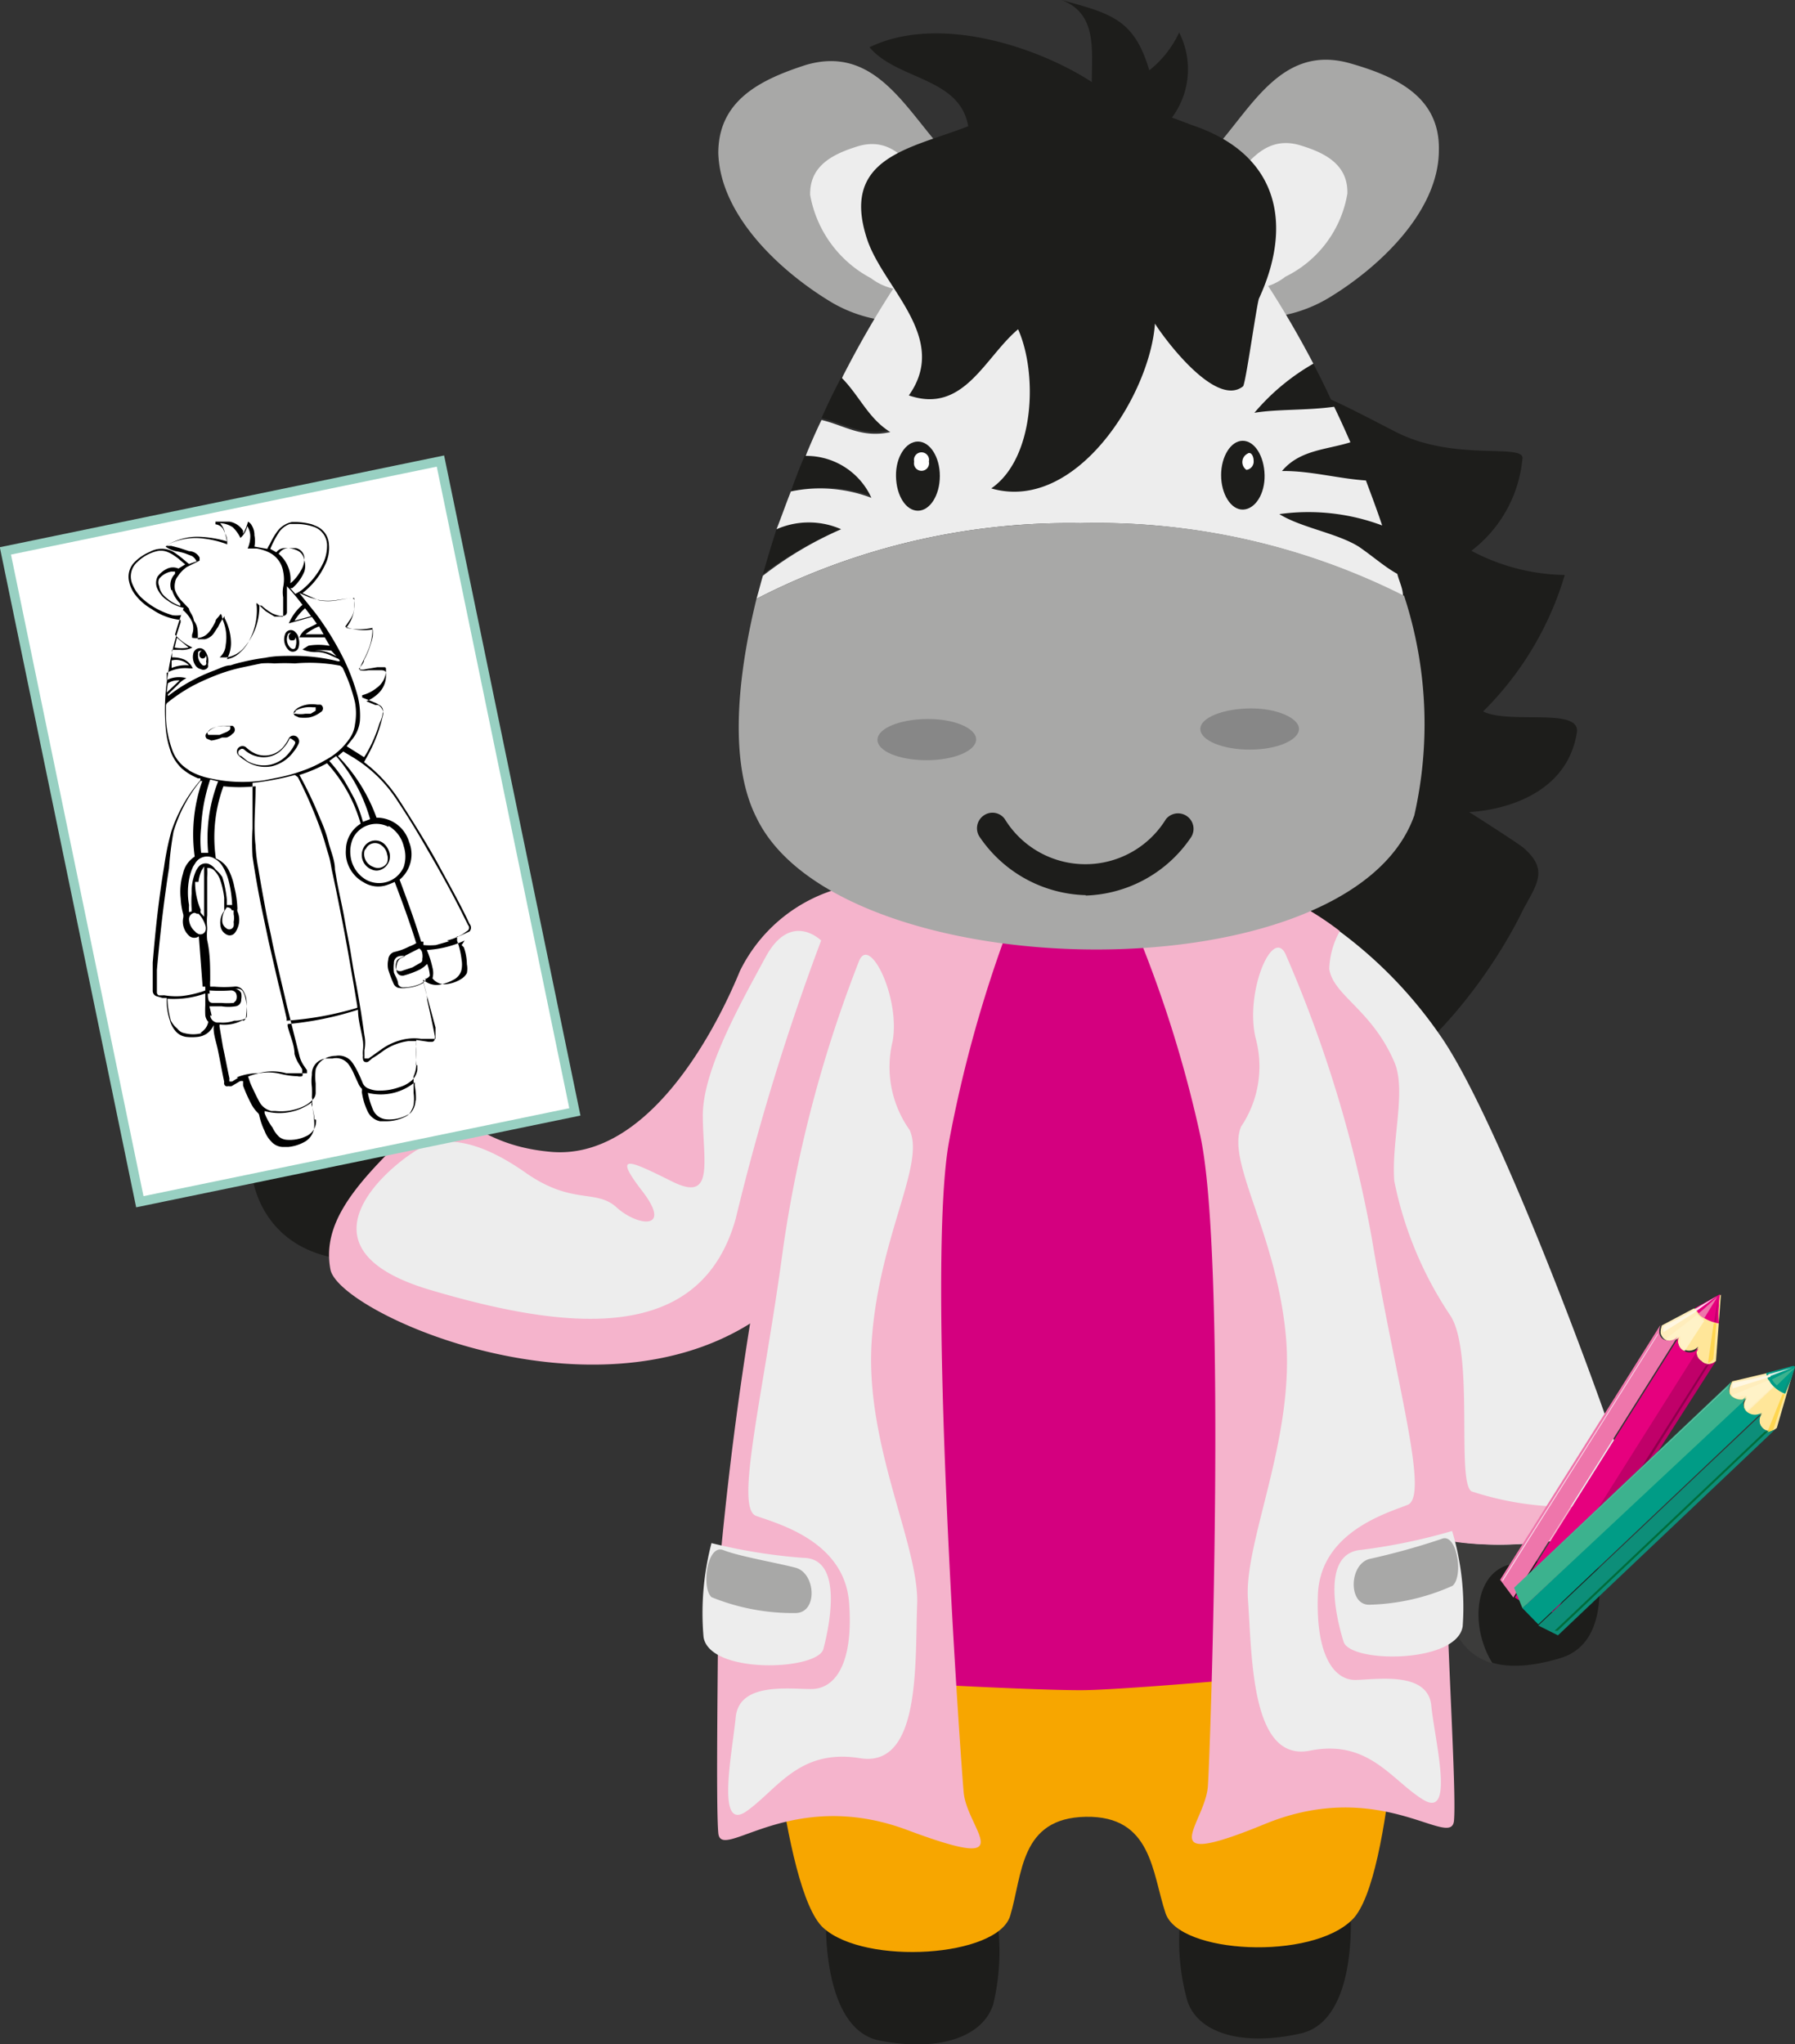
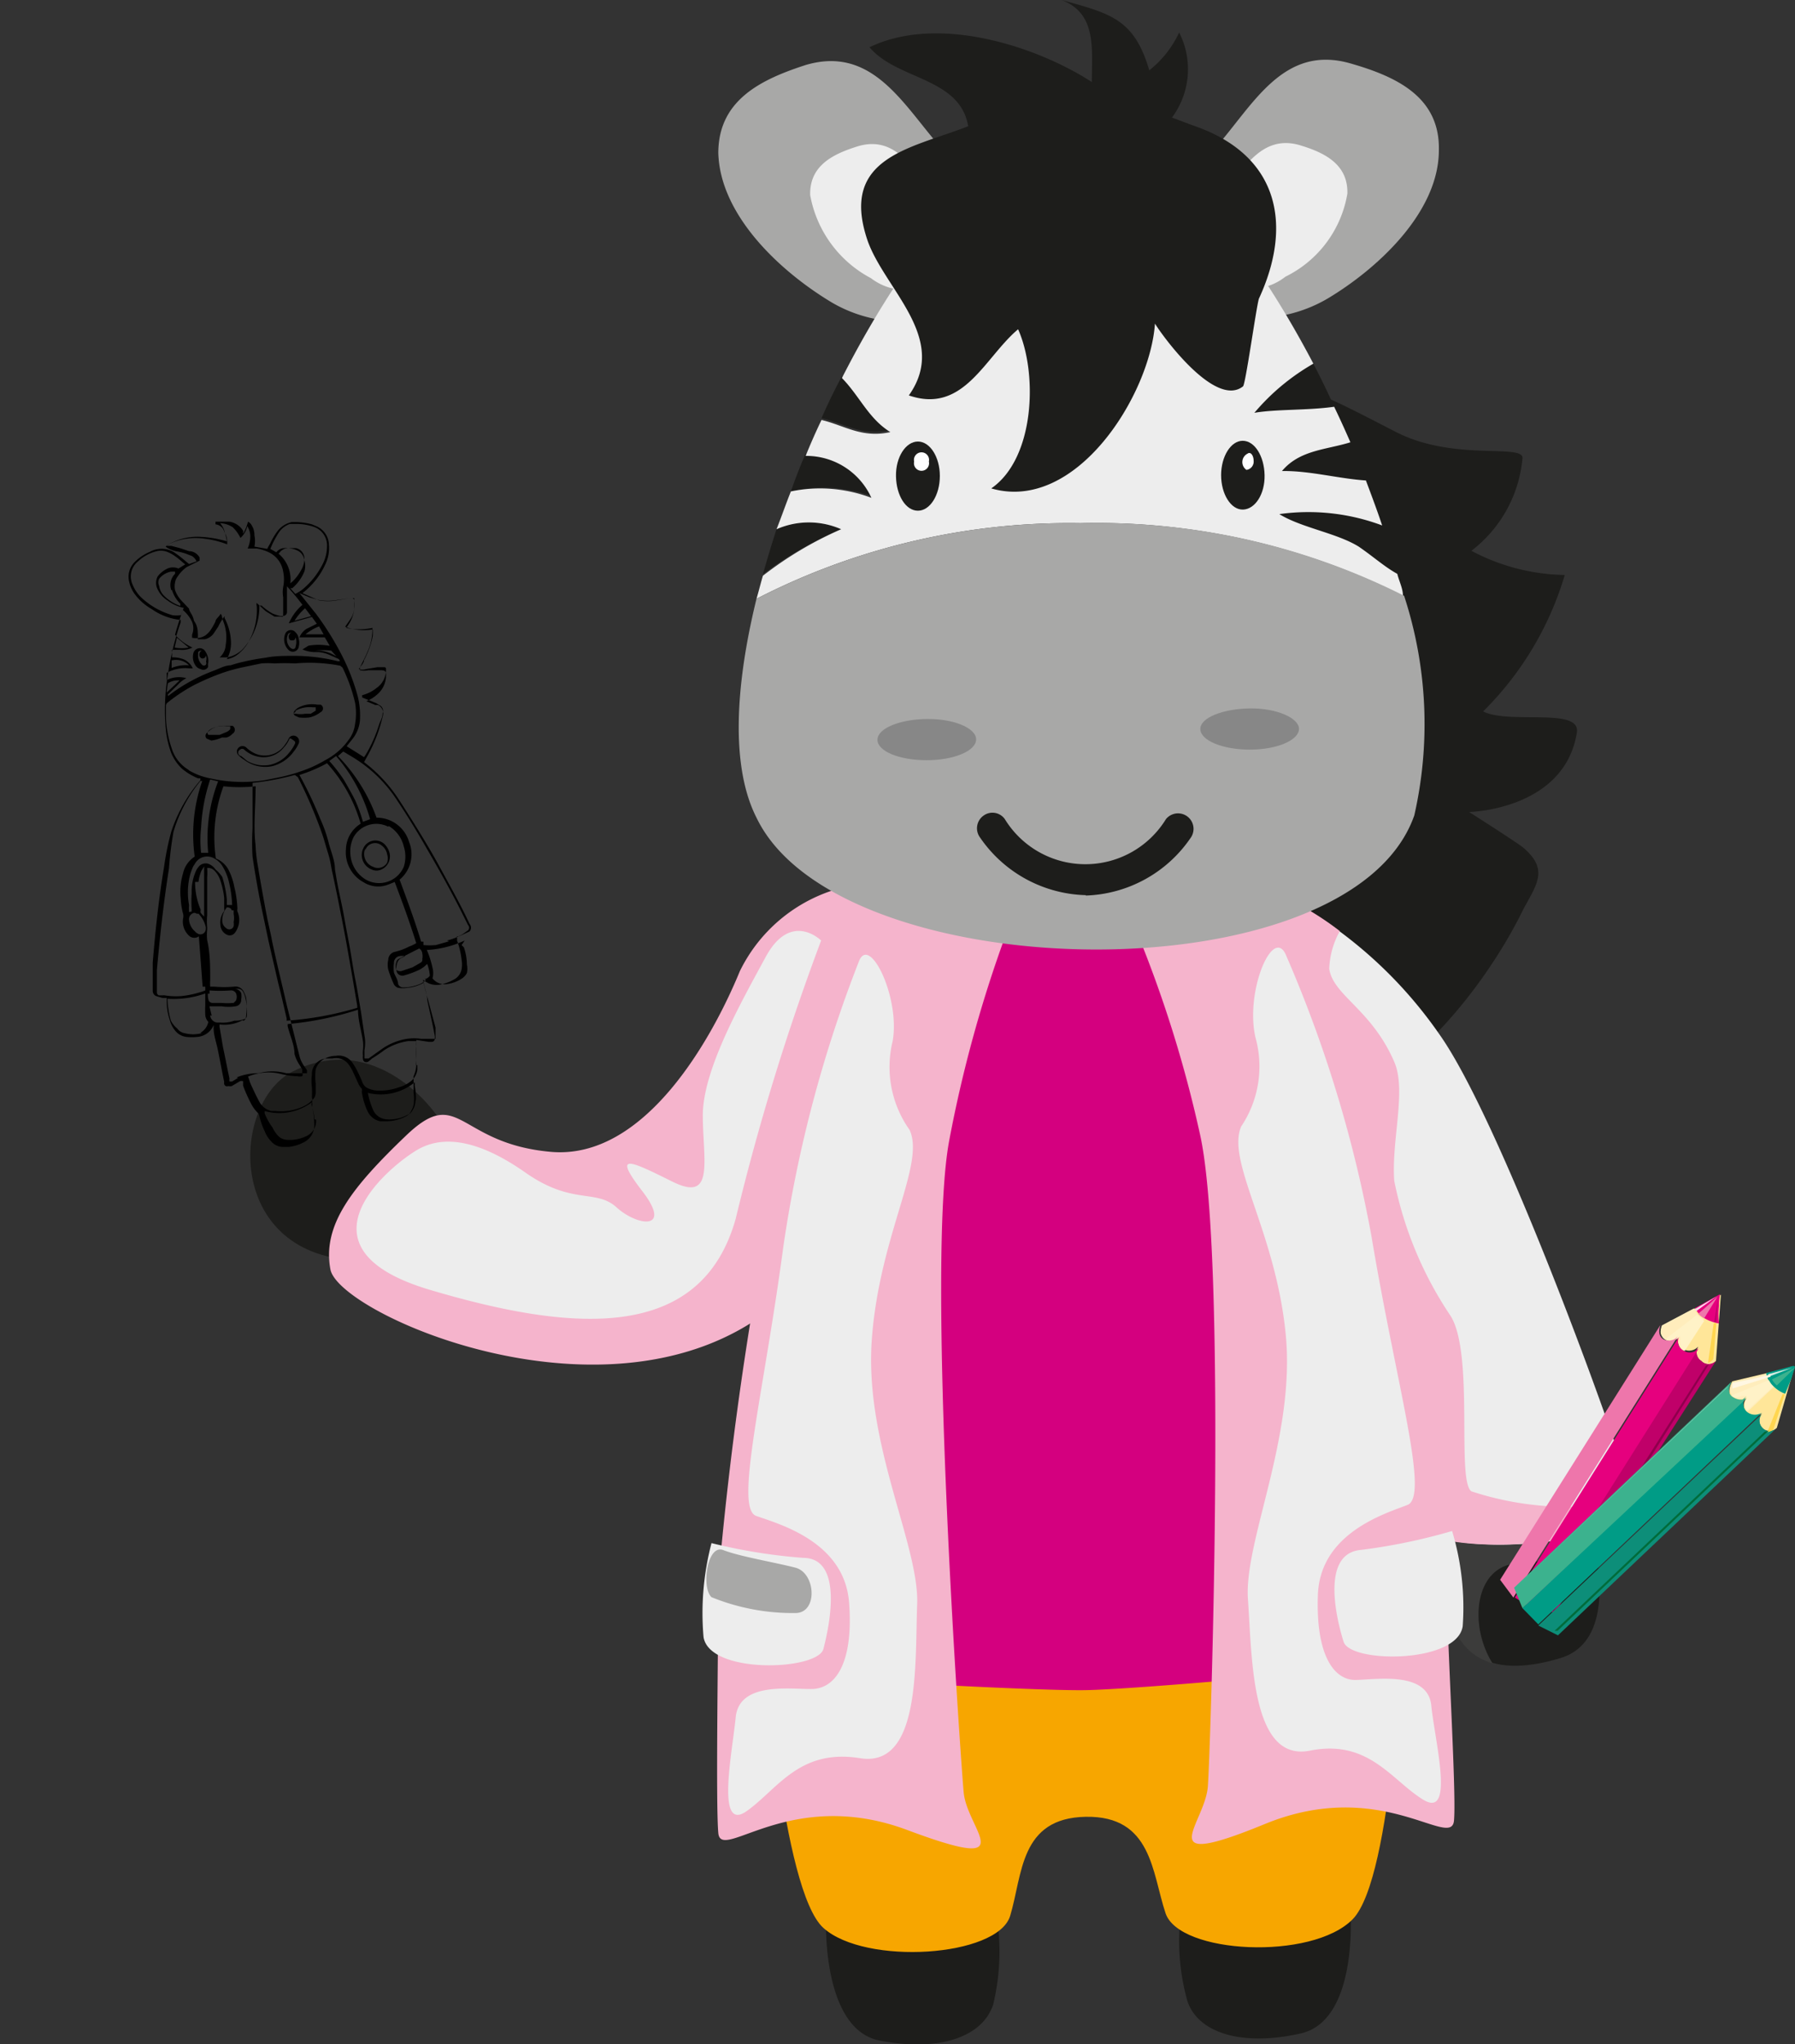
<svg xmlns="http://www.w3.org/2000/svg" viewBox="0 0 47.48 54.07">
  <rect x="0" y="0" width="47.48" height="54.07" fill="#333333" stroke="none" />
  <defs>
    <style>.cls-1{fill:#1d1d1b;}.cls-2{fill:#f5b4cc;}.cls-3{fill:#ededed;}.cls-4{fill:#f7a600;}.cls-5{fill:#3c3c3b;}.cls-6{fill:#d4007f;}.cls-7{fill:#a8a8a7;}.cls-25,.cls-8{fill:#fff;}.cls-9{fill:#878787;}.cls-10{fill:#ffe699;}.cls-11{fill:#ffedbc;}.cls-12{fill:#c00069;}.cls-13{fill:#e6007e;}.cls-14{fill:#ee76ab;}.cls-15{fill:#fadaea;}.cls-16{fill:#ffd650;}.cls-17{fill:#fff2c7;}.cls-18{fill:#fff7e2;}.cls-19{fill:#8f004d;}.cls-20{fill:#0d8e79;}.cls-21{fill:#009c86;}.cls-22{fill:#3cb28e;}.cls-23{fill:#d3e9df;}.cls-24{fill:#006c3b;}.cls-25{stroke:#98d0c2;stroke-miterlimit:10;stroke-width:0.25px;}</style>
  </defs>
  <title>Asset 3</title>
  <g id="Layer_2" data-name="Layer 2">
    <g id="Layer_1-2" data-name="Layer 1">
      <path class="cls-1" d="M32.16,10c2.33.1,2.62.33,4.75,1.42,1.56.81,3.44.29,3.36.72a3.47,3.47,0,0,1-1.35,2.43,5.43,5.43,0,0,0,2.47.64,8.46,8.46,0,0,1-2.16,3.61c.7.35,2.59-.12,2.48.56-.33,2.05-2.85,2.1-2.85,2.1s1.35.86,1.44.95c.66.57.36.95,0,1.61-1.07,2.22-3.86,5.85-6.88,5.32Z" />
      <path class="cls-1" d="M11.54,29.49S10,27.23,7.75,28.34c-1.71.86-1.8,5.11,2,5S11.54,29.49,11.54,29.49Z" />
      <path class="cls-2" d="M22.36,23.46a4.17,4.17,0,0,0-2.79,2.23c-.74,1.8-2.52,5-5,4.78s-2.41-1.79-3.83-.43-2.22,2.36-2,3.54,7.37,4.36,11.62,1.07,5.11-9.9,5.11-9.9Z" />
      <path class="cls-3" d="M21.72,24.88s-.8-.8-1.47.44-1.67,3-1.66,4.21.31,2.28-.8,1.73-1.61-.8-.8.25-.13.93-.68.43-1.17-.05-2.41-.92-2.17-1-2.85-.61S7.6,33,11.37,34.12s7.17,1.4,8.09-1.88A62.6,62.6,0,0,1,21.72,24.88Z" />
      <path class="cls-1" d="M21.85,50.74s-.13,2.94,1.42,3.24,2.71-.08,3-.95a6,6,0,0,0,.09-2.37Z" />
      <path class="cls-1" d="M35.72,50.51s.23,2.93-1.31,3.28-2.71,0-3-.85a5.87,5.87,0,0,1-.17-2.36Z" />
      <path class="cls-4" d="M28.67,43.83c-2.82.05-8.45-.38-8.45-.38S20.67,50,21.78,51s4.61.77,4.94-.32.25-2.59,2-2.62,1.75,1.47,2.11,2.55,3.87,1.26,4.95.16,1.31-7.65,1.31-7.65S31.49,43.78,28.67,43.83Z" />
      <path class="cls-1" d="M41.83,39.55s1.39,3.72-.55,4.31-3-.09-3.09-2.08l-.06-2Z" />
      <path class="cls-5" d="M38.19,41.78l-.06-2,3.7-.23A9.19,9.19,0,0,1,42.22,41a11.88,11.88,0,0,1-2.13.36C39,41.47,38.85,43,39.48,44,38.67,43.77,38.23,43,38.19,41.78Z" />
      <path class="cls-3" d="M34.29,23.89a11.61,11.61,0,0,1,3.79,3.48c1.74,2.46,5.1,11.86,5.17,12.52s-3.88,1.48-5.91.56-5.4-14.7-5.4-14.7S32.87,23.12,34.29,23.89Z" />
      <path class="cls-2" d="M34.29,23.89a8,8,0,0,1,1.15.74,2.21,2.21,0,0,0-.28,1c.11.71,1.12,1.07,1.72,2.46.33.76-.08,2.07,0,3.15a9.86,9.86,0,0,0,1.49,3.57c.63,1,.15,4.37.55,4.64a8.14,8.14,0,0,0,4.25.23c0,.1,0,.17,0,.21.07.66-3.88,1.48-5.91.56s-5.4-14.7-5.4-14.7S32.87,23.12,34.29,23.89Z" />
      <path class="cls-6" d="M36.5,34.07a36.06,36.06,0,0,0-2.76-10,24.47,24.47,0,0,1-5.39.54,24.6,24.6,0,0,1-5.41-.36,36.4,36.4,0,0,0-2.43,10.09C20,40,18.7,44,20.54,44.27c.78.13,6.78.46,8.15.44S36,44.16,36.81,44C38.63,43.64,37.21,39.74,36.5,34.07Z" />
      <path class="cls-2" d="M23.19,23.57a22.15,22.15,0,0,0-2.39,6.36A94.57,94.57,0,0,0,19,41.82c0,1.77-.07,5.89,0,6.67s1.9-1.24,5-.08,1.58,0,1.49-1-1-14-.38-17.25a34.22,34.22,0,0,1,1.49-5.42Z" />
      <path class="cls-3" d="M22.72,25.43a34.25,34.25,0,0,0-2,7.55c-.52,3.91-1.3,6.91-.72,7.12s2.34.67,2.46,2.3-.38,2.28-1,2.28-1.91-.18-2,.75-.53,3.06.29,2.48,1.39-1.66,3-1.4S24.2,44,24.26,42.44s-1.4-4.24-1.2-7,1.42-4.64,1-5.55a2.87,2.87,0,0,1-.45-2.34C23.82,26.4,23,24.71,22.72,25.43Z" />
      <path class="cls-3" d="M18.82,40.82a14.62,14.62,0,0,0,2.42.39c1.09,0,.69,1.84.54,2.41s-3,.68-3.17-.31A7.31,7.31,0,0,1,18.82,40.82Z" />
      <path class="cls-7" d="M19.12,41c.42.17,1.38.33,1.92.47s.6,1.2,0,1.2a5.7,5.7,0,0,1-2.22-.42C18.55,42,18.7,40.86,19.12,41Z" />
      <path class="cls-2" d="M33.47,23.4a22.32,22.32,0,0,1,2.6,6.28,93.07,93.07,0,0,1,2.19,11.81c0,1.78.27,5.89.2,6.67s-1.93-1.17-5,.09-1.58,0-1.51-1,.51-14.07-.21-17.25a32.34,32.34,0,0,0-1.68-5.37Z" />
      <path class="cls-3" d="M34,25.23a33.88,33.88,0,0,1,2.28,7.49c.65,3.9,1.54,6.86.95,7.09s-2.31.74-2.37,2.38.45,2.26,1,2.25,1.91-.24,2,.68.63,3-.21,2.49-1.44-1.61-3-1.3-1.53-2.46-1.64-4,1.26-4.28,1-7-1.58-4.58-1.18-5.51a2.85,2.85,0,0,0,.38-2.35C32.93,26.25,33.65,24.53,34,25.23Z" />
      <path class="cls-3" d="M38.41,40.5A15.45,15.45,0,0,1,36,41c-1.08.09-.64,1.86-.46,2.43s3,.58,3.15-.41A7,7,0,0,0,38.41,40.5Z" />
-       <path class="cls-7" d="M38.13,40.71a18.53,18.53,0,0,1-1.91.53c-.54.15-.56,1.22,0,1.21a5.71,5.71,0,0,0,2.2-.5C38.72,41.7,38.54,40.53,38.13,40.71Z" />
      <path class="cls-7" d="M31.27,4.91c.28-.35.62-.67.88-1,1-1.13,1.79-2.75,3.58-2.23,1.18.34,2.36.87,2.33,2.29,0,1.65-1.63,3.14-2.93,3.92-1.53.91-3.79.72-4.34-1.37A1.8,1.8,0,0,1,31.27,4.91Z" />
      <path class="cls-3" d="M31.9,5.64c.15-.2.33-.38.48-.55.52-.63,1-1.54,2-1.25.63.19,1.28.49,1.26,1.28A3,3,0,0,1,34,7.32a1.5,1.5,0,0,1-2.37-.76A1,1,0,0,1,31.9,5.64Z" />
      <path class="cls-7" d="M25.8,4.93c-.29-.35-.63-.67-.89-1-1-1.12-1.81-2.74-3.6-2.21C20.14,2.1,19,2.64,19,4.05,19.05,5.71,20.65,7.19,22,8c1.53.9,3.8.69,4.33-1.39A1.79,1.79,0,0,0,25.8,4.93Z" />
      <path class="cls-3" d="M25.17,5.66c-.15-.2-.34-.38-.48-.55-.53-.63-1-1.54-2-1.24-.64.2-1.28.5-1.26,1.29a3.11,3.11,0,0,0,1.61,2.2,1.51,1.51,0,0,0,2.37-.78A1,1,0,0,0,25.17,5.66Z" />
      <path class="cls-1" d="M23.55,11.38c-.58-.36-.81-1-1.28-1.43q-.29.54-.54,1.11C22.33,11.2,22.8,11.55,23.55,11.38Z" />
      <path class="cls-1" d="M23.05,13.12A1.89,1.89,0,0,0,21.31,12c-.14.32-.27.65-.39,1A3.82,3.82,0,0,1,23.05,13.12Z" />
      <path class="cls-1" d="M20.54,14c-.13.4-.25.8-.36,1.19A9.63,9.63,0,0,1,22.25,14,2.12,2.12,0,0,0,20.54,14Z" />
      <path class="cls-1" d="M33.18,10.92c.59-.1,1.4-.06,2.11-.16-.17-.39-.36-.77-.55-1.14A5.84,5.84,0,0,0,33.18,10.92Z" />
      <path class="cls-1" d="M33.91,12.46c.74,0,1.48.2,2.22.25-.13-.34-.27-.68-.41-1C35.08,11.9,34.38,11.9,33.91,12.46Z" />
      <path class="cls-1" d="M33.84,13.6c.58.36,1.52.5,2.1.86.38.26.69.5,1,.72-.12-.42-.25-.85-.4-1.28A5.56,5.56,0,0,0,33.84,13.6Z" />
      <path class="cls-3" d="M35.94,14.46c-.58-.36-1.52-.5-2.1-.86a5.56,5.56,0,0,1,2.72.3c-.13-.39-.28-.79-.43-1.19-.74-.05-1.48-.26-2.22-.25.47-.56,1.17-.56,1.81-.76-.14-.32-.28-.63-.43-.94-.71.1-1.52.06-2.11.16a5.84,5.84,0,0,1,1.56-1.3C32.93,6.17,30.6,3.41,28.62,3.4S24.13,6.34,22.27,10c.47.48.7,1.07,1.28,1.43-.75.17-1.22-.18-1.82-.32-.15.31-.29.63-.42.95a1.89,1.89,0,0,1,1.74,1.11A3.82,3.82,0,0,0,20.92,13c-.14.35-.26.7-.38,1a2.12,2.12,0,0,1,1.71,0,9.63,9.63,0,0,0-2.07,1.23c-.06.2-.11.41-.17.61a18.08,18.08,0,0,1,8.57-2,18,18,0,0,1,8.53,1.92c0-.19-.1-.38-.15-.58C36.63,15,36.32,14.72,35.94,14.46Z" />
      <path class="cls-7" d="M28.58,13.84a18.08,18.08,0,0,0-8.57,2c-.57,2.33-.68,4.45,0,5.79,2.18,4.54,15.7,4.78,17.4-.06a10.91,10.91,0,0,0-.27-5.81A18,18,0,0,0,28.58,13.84Z" />
      <path class="cls-1" d="M24.86,12.59c0,.51-.26.92-.58.92s-.57-.4-.58-.91.26-.92.58-.92S24.86,12.09,24.86,12.59Z" />
      <path class="cls-8" d="M24.57,12.21a.2.2,0,1,1-.39,0,.2.2,0,1,1,.39,0Z" />
      <path class="cls-1" d="M32.87,11.66c-.31,0-.57.41-.57.91s.26.92.58.91.58-.41.57-.91S33.19,11.66,32.87,11.66Z" />
      <path class="cls-8" d="M33.16,12.19a.22.22,0,0,1-.19.24A.25.25,0,0,1,33,12C33.08,11.94,33.16,12.05,33.16,12.19Z" />
      <path class="cls-1" d="M31.56,3.32,31,3.11A2.14,2.14,0,0,0,31.19.86a2.75,2.75,0,0,1-.79,1C30,.5,29.38.36,28.08,0c.94.36.8,1.3.8,2.17C27.43,1.23,24.82.37,23,1.25c.73.87,2.39.79,2.61,2.09-1.51.59-3.4.81-2.67,3,.44,1.3,2.18,2.6,1.1,4.12,1.45.5,2-1,2.89-1.75.52,1.16.45,3.41-.71,4.21,2.25.65,4.2-2.48,4.33-4.36.22.36,1.6,2.24,2.33,1.66.07-.07.35-2.1.42-2.32C34.18,6,33.88,4.11,31.56,3.32Z" />
      <path class="cls-9" d="M25.82,19.56c0,.3-.58.55-1.31.55s-1.3-.24-1.3-.54.58-.54,1.3-.55S25.82,19.26,25.82,19.56Z" />
      <path class="cls-9" d="M34.36,19.28c0,.3-.58.55-1.3.55s-1.3-.24-1.31-.54.59-.54,1.31-.55S34.36,19,34.36,19.28Z" />
      <path class="cls-1" d="M28.72,23.68a3.5,3.5,0,0,1-2.8-1.53.41.41,0,0,1,.09-.57.4.4,0,0,1,.57.09,2.5,2.5,0,0,0,4.26,0,.41.41,0,0,1,.67.47,3.49,3.49,0,0,1-2.79,1.55Z" />
      <path class="cls-10" d="M44,35.05l1.52-.8L45.39,36A.26.26,0,0,1,45,36c-.22-.13-.08-.38-.08-.38a.32.32,0,0,1-.41.06.27.27,0,0,1-.1-.37s-.19.21-.39.08S44,35.05,44,35.05Z" />
      <path class="cls-11" d="M45.07,34.89h0a.55.55,0,0,1-.26-.28h0l-.85.45s-.11.26.09.38.38-.08.38-.08a.28.28,0,0,0,.1.38h0Z" />
      <path class="cls-12" d="M45.39,36A.27.27,0,0,1,45,36a.28.28,0,0,1-.08-.38h0l-4.36,6.92.57.12L45.39,36Z" />
      <path class="cls-13" d="M44.52,35.72a.27.27,0,0,1-.1-.37h0l-4.35,6.91.51.32,4.36-6.92A.31.31,0,0,1,44.52,35.72Z" />
      <path class="cls-13" d="M45.47,34.53c0-.22.05-.33,0-.28l-.63.35a.59.59,0,0,0,.26.28,1.1,1.1,0,0,0,.37.13C45.44,34.76,45.47,34.55,45.47,34.53Z" />
      <path class="cls-14" d="M45.08,34.87l.35-.57s-.36.33-.51.45a.52.52,0,0,0,.16.12Z" />
      <polygon class="cls-15" points="44.83 34.63 44.86 34.69 45.41 34.29 44.83 34.63" />
      <polygon class="cls-12" points="45.34 34.97 45.45 34.32 45.4 34.99 45.34 34.97" />
      <path class="cls-16" d="M45.4,35l-.07,0-.15,1.05h0a.24.24,0,0,0,.14-.1Z" />
      <path class="cls-17" d="M44.89,34.78l-.82.63c.11.08.29,0,.29,0l.09-.07h0l0,.1a.29.29,0,0,0,.11.3h0l.52-.8A1.06,1.06,0,0,1,44.89,34.78Z" />
-       <path class="cls-18" d="M44,35.08a.34.34,0,0,0,0,.16l.86-.54,0-.06-.49.26Z" />
      <path class="cls-14" d="M44,35.43c-.18-.11-.09-.34-.08-.38l-4.24,6.74.35.47,4.35-6.91A.31.31,0,0,1,44,35.43Z" />
-       <path class="cls-15" d="M43.89,35.21l-4.15,6.58,0,.05,4.11-6.53A.16.16,0,0,1,43.89,35.21Z" />
      <path class="cls-19" d="M45.12,36.13,41,42.62l.1,0,4.11-6.54Z" />
      <path class="cls-10" d="M45.82,36.54l1.65-.39L47,37.77a.27.27,0,0,1-.39,0,.29.29,0,0,1,0-.39.31.31,0,0,1-.41,0,.29.29,0,0,1,0-.39s-.23.16-.39,0S45.82,36.54,45.82,36.54Z" />
      <path class="cls-11" d="M46.94,36.67h0a.56.56,0,0,1-.17-.34h0l-.93.22s-.18.23,0,.39.39,0,.39,0a.3.3,0,0,0,0,.4h0Z" />
      <path class="cls-20" d="M47,37.77a.25.25,0,0,1-.38,0,.27.27,0,0,1,0-.38h0L40.69,43l.52.26L47,37.77Z" />
      <path class="cls-21" d="M46.19,37.33a.29.29,0,0,1,0-.39h0l-5.92,5.6.42.43,5.91-5.6A.33.33,0,0,1,46.19,37.33Z" />
      <path class="cls-21" d="M47.4,36.42c.06-.22.13-.31,0-.28l-.68.18a.52.52,0,0,0,.17.33.86.86,0,0,0,.33.22C47.32,36.63,47.4,36.44,47.4,36.42Z" />
      <path class="cls-22" d="M47,36.65l.48-.47-.61.31a.61.61,0,0,0,.13.16Z" />
      <polygon class="cls-23" points="46.77 36.35 46.78 36.42 47.41 36.18 46.77 36.35" />
-       <polygon class="cls-20" points="47.17 36.81 47.44 36.21 47.23 36.84 47.17 36.81" />
      <path class="cls-16" d="M47.21,36.88l-.06,0-.4,1h0a.24.24,0,0,0,.16-.07Z" />
      <path class="cls-17" d="M46.79,36.51l-1,.41c.1.1.29,0,.3,0l.11,0h0l0,.09a.26.26,0,0,0,0,.31h0l.7-.64A1.22,1.22,0,0,1,46.79,36.51Z" />
      <path class="cls-18" d="M45.83,36.58a.32.32,0,0,0,0,.15l1-.31v-.06l-.53.13Z" />
      <path class="cls-22" d="M45.8,36.93c-.15-.15,0-.35,0-.38L40.05,42l.22.54L46.19,37S46,37.09,45.8,36.93Z" />
      <path class="cls-23" d="M45.71,36.68,40.08,42l0,0,5.59-5.29A.22.22,0,0,1,45.71,36.68Z" />
      <path class="cls-24" d="M46.68,37.87l-5.56,5.27.08,0,5.6-5.31A.23.23,0,0,1,46.68,37.87Z" />
-       <rect class="cls-25" x="1.8" y="13.2" width="11.75" height="17.58" transform="translate(-4.29 2.01) rotate(-11.67)" />
      <path d="M12.42,24.64a.15.15,0,0,0,0-.2l-.09-.19c-.23-.47-.49-.93-.74-1.39s-.7-1.19-1.08-1.77a4,4,0,0,0-.73-.81l-.15-.12.11-.2a4,4,0,0,0,.38-1,.25.25,0,0,0-.12-.31l-.07,0-.24-.1-.07,0,.07,0a1,1,0,0,0,.31-.2.65.65,0,0,0,.21-.49c0-.08,0-.12-.11-.13h-.08l-.28,0a.53.53,0,0,1-.22,0l0-.07c.07-.15.15-.29.21-.44a1.46,1.46,0,0,0,.12-.5v-.11a1.61,1.61,0,0,1-.69,0l.06-.09a.94.94,0,0,0,.15-.63s0-.07-.06-.07H9.27l-.35.06a1.36,1.36,0,0,1-.49,0L8,15.69l0,0,0,0a2,2,0,0,0,.6-.75,1,1,0,0,0,.1-.54.55.55,0,0,0-.33-.48l-.12-.05a1.84,1.84,0,0,0-.4-.06H7.72a.64.64,0,0,0-.38.24,1.9,1.9,0,0,0-.2.34.83.83,0,0,0-.07.13l-.34-.06a.77.77,0,0,0,0-.3.48.48,0,0,0-.07-.26.24.24,0,0,0-.1-.1,1.27,1.27,0,0,1-.13.32l0-.08a.52.52,0,0,0-.36-.24l-.25,0H5.7v.07a.28.28,0,0,1,.2.12,1,1,0,0,1,.1.33H6a3,3,0,0,0-.73-.12,1.54,1.54,0,0,0-.67.13.71.71,0,0,0-.22.13l0,0a.72.72,0,0,0,.27.12,1.83,1.83,0,0,1,.25.06l.18.07a.33.33,0,0,1,.12.14L5,14.92l-.12-.1a3.15,3.15,0,0,0-.29-.22.64.64,0,0,0-.63,0,1.23,1.23,0,0,0-.4.27.55.55,0,0,0-.15.49.88.88,0,0,0,.18.39,1.44,1.44,0,0,0,.42.36,1.61,1.61,0,0,0,.77.29.14.14,0,0,0,0,.06,7.42,7.42,0,0,0-.34,1.39,5.64,5.64,0,0,0-.05,1.48,2.41,2.41,0,0,0,.14.59,1.2,1.2,0,0,0,.28.41,1.59,1.59,0,0,0,.43.26l.06,0,0,.05A4,4,0,0,0,4.53,22a7.3,7.3,0,0,0-.19.93c-.14.84-.23,1.68-.3,2.53,0,.25,0,.5,0,.75a.15.15,0,0,0,.09.14l.17.05.11,0v.06a1.57,1.57,0,0,0,.08.52.74.74,0,0,0,.14.28.45.45,0,0,0,.3.17,1.38,1.38,0,0,0,.29,0,.51.51,0,0,0,.43-.31l0,0a.25.25,0,0,1,0,.07c0,.19.07.38.11.57s.11.57.17.86a.14.14,0,0,0,0,.06.08.08,0,0,0,.11.05.18.18,0,0,0,.09,0l.22-.13a.2.2,0,0,1,.08,0l0,.12a4,4,0,0,0,.23.51,1,1,0,0,0,.15.2.13.13,0,0,1,.05.09,1.9,1.9,0,0,0,.14.4.77.77,0,0,0,.17.27.42.42,0,0,0,.35.15h.11a1.09,1.09,0,0,0,.4-.12.5.5,0,0,0,.28-.39,1,1,0,0,0,0-.17,1.84,1.84,0,0,0-.06-.41.08.08,0,0,1,0-.08.22.22,0,0,0,0-.14,2.44,2.44,0,0,0,0-.27,1.23,1.23,0,0,1,0-.33A.41.41,0,0,1,8.63,28L8.8,28a.41.41,0,0,1,.43.17,1.18,1.18,0,0,1,.11.19l.15.33a.44.44,0,0,0,.08.11.14.14,0,0,1,0,.08,1.77,1.77,0,0,0,.15.51.47.47,0,0,0,.33.27l.13,0a1.12,1.12,0,0,0,.54-.12.33.33,0,0,0,.17-.18.5.5,0,0,0,.05-.13,1.12,1.12,0,0,0,0-.32c0-.13,0-.25,0-.38a.13.13,0,0,1,0-.06.83.83,0,0,0,.07-.27c0-.16,0-.32,0-.48a1.47,1.47,0,0,0,0-.21h0l.33.05h.09a.08.08,0,0,0,.07-.09.17.17,0,0,0,0-.07c-.06-.32-.13-.63-.2-.95,0-.16-.07-.32-.1-.48s0,0,0-.05l0,0a.51.51,0,0,0,.47.12,1.12,1.12,0,0,0,.32-.12.39.39,0,0,0,.22-.28.72.72,0,0,0,0-.25,2.23,2.23,0,0,0-.12-.51l0-.11.05,0ZM8.18,15.8l.24.07a1.46,1.46,0,0,0,.51,0l.35-.05h.09a.43.43,0,0,0,0,.05c0,.08,0,.15,0,.23a.61.61,0,0,1-.11.29l-.13.19a1.4,1.4,0,0,0,.73.07,1.1,1.1,0,0,1,0,.18,2.38,2.38,0,0,1-.23.63c0,.08-.09.16-.14.24v0a.31.31,0,0,0,.19,0l.3-.05h.16c.06,0,.07,0,.07.07a.58.58,0,0,1-.25.48,1,1,0,0,1-.38.19h0c0,.05,0,.05,0,.06l.37.15.08.05a.17.17,0,0,1,.09.22c0,.11-.07.22-.1.32a3.61,3.61,0,0,1-.27.64,2.12,2.12,0,0,1-.12.2l-.46-.29.16-.2a.92.92,0,0,0,.19-.47,2.11,2.11,0,0,0-.06-.66,5.63,5.63,0,0,0-.35-.94,7.78,7.78,0,0,0-.75-1.23l-.44-.55,0,0s0,0,0,0Zm.72,1.56h0l-.12-.06a1,1,0,0,0-.33-.09l-.2,0H8.18l.15,0a2.08,2.08,0,0,1,.43,0s0,0,0,0Zm-.34-.58-.48,0a1.31,1.31,0,0,1,.36-.21Zm-.33-.48-.44.12a1.48,1.48,0,0,1,.28-.33Zm-.85-2.22a.58.58,0,0,1,.29-.22l.16,0a1.41,1.41,0,0,1,.45.07.52.52,0,0,1,.37.53,1.05,1.05,0,0,1-.13.49,2.06,2.06,0,0,1-.48.61.91.91,0,0,1-.23.15l-.13-.15.05,0a1.16,1.16,0,0,0,.32-.44.5.5,0,0,0,0-.3.32.32,0,0,0-.19-.26.7.7,0,0,0-.35-.06.27.27,0,0,0-.2.11l0,0-.16-.09A2.61,2.61,0,0,1,7.38,14.08Zm0,.56a.29.29,0,0,1,.24-.14l.21,0a.28.28,0,0,1,.22.3.58.58,0,0,1-.09.29,1.23,1.23,0,0,1-.22.29l-.06.05h0A.89.89,0,0,0,7.36,14.64Zm-2.1.19,0-.08A.32.32,0,0,0,5,14.58l-.24-.08-.23-.06-.12,0a.54.54,0,0,1,.18-.1,1.63,1.63,0,0,1,.82-.09,2.51,2.51,0,0,1,.6.15l0,0c0-.11,0-.2-.06-.29a.52.52,0,0,0-.13-.27.65.65,0,0,1,.34.11,1,1,0,0,1,.2.28.57.57,0,0,0,.18-.31.49.49,0,0,1,.08.3.77.77,0,0,1-.07.29l.24,0a1.19,1.19,0,0,1,.32.1.68.68,0,0,1,.38.51,1,1,0,0,1,0,.41.82.82,0,0,0,0,.27c0,.14,0,.27,0,.41s0,.1-.1.1l-.13,0-.23-.14-.24-.22,0,0a.17.17,0,0,0,0,.08,1.67,1.67,0,0,1-.19.9,1.08,1.08,0,0,1-.24.32.66.66,0,0,1-.37.19H6a.88.88,0,0,0,.11-.45,1.46,1.46,0,0,0-.17-.64l0-.05,0-.05,0,.05a1.61,1.61,0,0,0-.17.28l-.12.18a.39.39,0,0,1-.23.15H5.23a1.36,1.36,0,0,0,0-.2.51.51,0,0,0-.1-.29C5.1,16.25,5,16.18,5,16.1l-.19-.2a.79.79,0,0,1-.18-.29.46.46,0,0,1,0-.2.33.33,0,0,1,.07-.16A.92.92,0,0,1,4.94,15Zm-.73.78a.84.84,0,0,0,.22.36l0,.06h0a1.14,1.14,0,0,1-.44-.28.45.45,0,0,1-.12-.25.22.22,0,0,1,0-.19.53.53,0,0,1,.32-.19h.1l0,.06A.41.41,0,0,0,4.53,15.61Zm0,.66a2,2,0,0,1-.83-.48,1,1,0,0,1-.21-.32.51.51,0,0,1,.13-.61,1.11,1.11,0,0,1,.47-.27.48.48,0,0,1,.29,0,.94.94,0,0,1,.24.13c.09.06.17.14.26.21s0,0,0,0l-.18.11a.36.36,0,0,0-.29,0,.67.67,0,0,0-.26.21.37.37,0,0,0,0,.34.71.71,0,0,0,.27.3,1.07,1.07,0,0,0,.42.19l-.07.19A.67.67,0,0,1,4.54,16.27Zm.13.6.31.26a1,1,0,0,1-.37,0Zm-.14.6A.48.48,0,0,1,5,17.6a1,1,0,0,0-.46.07Zm-.09.6s0,0,0,0A.47.47,0,0,1,4.75,18l-.34.32C4.42,18.2,4.43,18.14,4.44,18.07Zm0,.29.26-.25a.72.72,0,0,1,.22-.17l0,0a.72.72,0,0,0-.52.05l0-.19s0,0,0,0A1,1,0,0,1,5,17.68H5.1a.49.49,0,0,0-.22-.23.77.77,0,0,0-.33-.06l0-.2h.07l.14,0a.61.61,0,0,0,.33-.06h0a1.41,1.41,0,0,1-.46-.34c.06-.22.13-.44.21-.65a.9.9,0,0,1,.24.31.45.45,0,0,1,0,.34l0,.08a.47.47,0,0,0,.35-.06.61.61,0,0,0,.17-.19,1.62,1.62,0,0,0,.1-.18c0-.06.08-.11.12-.18s.06.11.08.16a1.17,1.17,0,0,1,.07.64.47.47,0,0,1-.16.33s0,0,0,0H6a.77.77,0,0,0,.49-.3,1.66,1.66,0,0,0,.37-1v-.07s0,0,.06,0a1.54,1.54,0,0,0,.29.21,1.27,1.27,0,0,0,.18.06.25.25,0,0,0,.12,0,.1.1,0,0,0,.08-.11c0-.13,0-.26,0-.39s0-.13,0-.19,0,0,0-.09A5.6,5.6,0,0,1,8,16a1.33,1.33,0,0,0-.36.49l.61-.17.13.18-.12.06-.16.08a.49.49,0,0,0-.18.22l.33,0,.34,0,.13.22H8.69a1.57,1.57,0,0,0-.53,0L8,17.18l0,0a.87.87,0,0,0,.31.07l.12,0a.9.9,0,0,1,.32.09l.18.08a.09.09,0,0,1,.06.07H8.93a4.78,4.78,0,0,0-1.19-.14c-.24,0-.48,0-.72.05a5.78,5.78,0,0,0-.6.11,3,3,0,0,0-.32.09c-.16,0-.32.1-.47.15a4.86,4.86,0,0,0-.76.37,4.43,4.43,0,0,0-.42.29l0,0A.11.11,0,0,1,4.44,18.36Zm.53,2a1,1,0,0,1-.44-.57A2.75,2.75,0,0,1,4.39,19v-.33a.11.11,0,0,1,.05-.09,4.45,4.45,0,0,1,.68-.45,6.36,6.36,0,0,1,.71-.31,4.5,4.5,0,0,1,.6-.17l.48-.1a2.07,2.07,0,0,1,.35,0,4.89,4.89,0,0,1,.54,0A4.32,4.32,0,0,1,9,17.61s0,0,.06.05a4.4,4.4,0,0,1,.33.92,1.61,1.61,0,0,1,0,.58.83.83,0,0,1-.16.4,1.76,1.76,0,0,1-.63.55,3.27,3.27,0,0,1-.66.3,4.31,4.31,0,0,1-.59.16L7,20.64a3.88,3.88,0,0,1-1.44-.05A1.78,1.78,0,0,1,5,20.38Zm4.62,1.38a4,4,0,0,0-.21-.58q-.14-.27-.3-.54a4.3,4.3,0,0,0-.38-.49L8.89,20a4.37,4.37,0,0,1,.9,1.67Zm.68.11a.85.85,0,0,1,.4.54.88.88,0,0,1,0,.54.71.71,0,0,1-1,.34.84.84,0,0,1-.41-.65.86.86,0,0,1,.08-.47A.69.69,0,0,1,10.27,21.87Zm-2.4-1.29A12.07,12.07,0,0,1,8.5,22c.07.19.12.39.18.58s.07.3.1.45c.1.45.19.91.28,1.37s.15.81.22,1.21.11.64.17,1v.05A8.52,8.52,0,0,1,7.58,27a.19.19,0,0,0,0-.07c-.07-.3-.14-.61-.22-.92L7.1,24.88l-.21-1c-.08-.41-.15-.81-.21-1.22a6.11,6.11,0,0,1,0-.74c0-.38,0-.75,0-1.13,0,0,0-.05,0-.08a7.13,7.13,0,0,0,1.12-.21Zm-2.36,2h-.2a3,3,0,0,1,0-.67,4.67,4.67,0,0,1,.24-1.27l.21.05A4.15,4.15,0,0,0,5.51,22.59ZM6,23.94V23.8a2.9,2.9,0,0,0-.12-.6A.9.9,0,0,0,5.7,23a.4.4,0,0,0-.19-.15.24.24,0,0,0-.23.05.5.5,0,0,0-.11.17,1.33,1.33,0,0,0-.1.56,3,3,0,0,0,0,.42l0,.06L5,24.13a1.62,1.62,0,0,1,0-.19,1.89,1.89,0,0,1,0-.67,1.42,1.42,0,0,1,.11-.35l.07-.11a.37.37,0,0,1,.49-.1.58.58,0,0,1,.2.18,1.43,1.43,0,0,1,.17.38,3,3,0,0,1,.1.67Zm.18.14,0,.1a.5.5,0,0,1,0,.21.36.36,0,0,1,0,.11.12.12,0,0,1-.2.05.23.23,0,0,1-.1-.17.53.53,0,0,1,.08-.32S6,24,6,24,6.11,24,6.13,24.08Zm-.93.09a.75.75,0,0,1,.19.34.26.26,0,0,1,0,.09.14.14,0,0,1-.22.09.15.15,0,0,1-.06-.05A.45.45,0,0,1,5,24.33a.17.17,0,0,1,.1-.17A.09.09,0,0,1,5.2,24.17Zm0-.84a1.11,1.11,0,0,1,.08-.3l.07-.11h0l0,1.33,0,0-.09-.1a.11.11,0,0,1,0-.08A1.88,1.88,0,0,1,5.16,23.33Zm-.91,3-.14,0a.09.09,0,0,1-.05-.09l0-.58c.08-.9.18-1.8.32-2.69A9.15,9.15,0,0,1,4.59,22a3.85,3.85,0,0,1,.71-1.34s0,0,0,0h0l.05,0a4.28,4.28,0,0,0-.2,2,.71.71,0,0,0-.31.45,1.65,1.65,0,0,0-.06.66,2,2,0,0,0,.07.43v.06a.51.51,0,0,0,.17.51.21.21,0,0,0,.24,0h0l.1,1.33H5.43v.1a1.27,1.27,0,0,1-.18.06,2.49,2.49,0,0,1-.46.09A1.87,1.87,0,0,1,4.25,26.31Zm1,1a.9.9,0,0,1-.46,0,.3.3,0,0,1-.19-.12A.67.67,0,0,1,4.52,27a2.26,2.26,0,0,1-.09-.58,2.48,2.48,0,0,0,1-.14,0,0,0,0,1,0,0c0,.1,0,.2,0,.31a2.56,2.56,0,0,0,0,.27.3.3,0,0,0,.08.17A.42.42,0,0,1,5.3,27.32Zm.26-.46-.06-.25.09,0,.23,0a1.15,1.15,0,0,0,.37,0,.17.17,0,0,0,.15-.18.48.48,0,0,0,0-.17.2.2,0,0,0-.19-.11h.08a.15.15,0,0,1,.15.06.59.59,0,0,1,.06.14,1.45,1.45,0,0,1,.05.51.08.08,0,0,1-.05.08A.66.66,0,0,1,6.2,27a.92.92,0,0,1-.37.05l-.09,0A.21.21,0,0,1,5.56,26.86Zm-.06-.58a.29.29,0,0,0,0-.09,3.75,3.75,0,0,0,.56,0,.15.15,0,0,1,.14.07.24.24,0,0,1,0,.2s0,0-.06.06a1.84,1.84,0,0,1-.33,0l-.23,0a.11.11,0,0,1-.11-.1A.44.44,0,0,1,5.5,26.28Zm.76,2.22-.16.1-.07,0a.24.24,0,0,1,0-.08c-.06-.27-.11-.55-.17-.82l-.09-.53a.19.19,0,0,1,0-.08h0a1,1,0,0,0,.6-.11L6.45,27a.15.15,0,0,0,.06-.13,1.56,1.56,0,0,0,0-.48.87.87,0,0,0-.07-.17.24.24,0,0,0-.25-.12,3,3,0,0,1-.52,0H5.56a1.11,1.11,0,0,1,0-.17c0-.36,0-.71-.08-1.06a1.31,1.31,0,0,1,0-.28s0,0,0-.06a1.66,1.66,0,0,1,0-.32l0-1a2,2,0,0,0,0-.25s0,0,0,0a.23.23,0,0,1,.18.06.66.66,0,0,1,.15.22,2.11,2.11,0,0,1,.12.51l0,.28a.19.19,0,0,1,0,.07.5.5,0,0,0-.1.37.3.3,0,0,0,.18.26.17.17,0,0,0,.2-.05.47.47,0,0,0,.07-.12.55.55,0,0,0,0-.45.15.15,0,0,1,0-.07,2.8,2.8,0,0,0-.08-.57,1.7,1.7,0,0,0-.15-.45.65.65,0,0,0-.34-.31,3.9,3.9,0,0,1,.2-1.91,4,4,0,0,0,.85,0,.13.13,0,0,1,0,.06c0,.5-.06,1,0,1.5a4.09,4.09,0,0,0,.07.6c.06.37.13.75.2,1.13s.12.54.17.82c.12.57.26,1.13.39,1.7l.33,1.32a.8.8,0,0,0,.11.25l.09.13,0,.08-.06,0-.21,0-.28,0a1.39,1.39,0,0,0-.73,0A1.52,1.52,0,0,0,6.26,28.5Zm2.06,1.11a.44.44,0,0,1-.27.44,1,1,0,0,1-.52.09.36.36,0,0,1-.19-.08.81.81,0,0,1-.17-.24A1.66,1.66,0,0,1,7,29.45s0,0,0-.06a1.43,1.43,0,0,0,1.26-.24c0,.05,0,.09,0,.14A1.66,1.66,0,0,1,8.32,29.61Zm2.63-.5a.51.51,0,0,1-.09.27.21.21,0,0,1-.1.09,1,1,0,0,1-.58.13.42.42,0,0,1-.36-.27,2.13,2.13,0,0,1-.13-.43v0a1.42,1.42,0,0,0,1.24-.28s0,.06,0,.09A1.54,1.54,0,0,1,11,29.11Zm.05-.94s0,.08,0,.12a.48.48,0,0,1-.21.33.84.84,0,0,1-.27.13,1.48,1.48,0,0,1-.51.09.71.71,0,0,1-.29-.05.27.27,0,0,1-.17-.16,3.73,3.73,0,0,0-.16-.35,1.74,1.74,0,0,0-.11-.18.44.44,0,0,0-.44-.18A.6.6,0,0,0,8.6,28a.48.48,0,0,0-.25.29,1.5,1.5,0,0,0,0,.37v.26a.25.25,0,0,1-.08.17.76.76,0,0,1-.25.18,1.4,1.4,0,0,1-.73.12l-.11,0a.49.49,0,0,1-.3-.21c-.08-.14-.15-.29-.22-.44s-.06-.17-.1-.26l0,0a1.37,1.37,0,0,1,.87-.07,2.12,2.12,0,0,0,.44.06.25.25,0,0,0,.12,0,.07.07,0,0,0,0-.09.3.3,0,0,0,0-.1l-.08-.13a.93.93,0,0,1-.12-.27c0-.24-.12-.48-.18-.73a.35.35,0,0,1,0-.06,8.54,8.54,0,0,0,1.86-.38s0,0,0,0c0,.28.09.56.13.83a1,1,0,0,1,0,.24.77.77,0,0,0,0,.15.17.17,0,0,0,0,.07c0,.09.07.11.13.09A.94.94,0,0,0,9.84,28a3.37,3.37,0,0,0,.31-.21,1.52,1.52,0,0,1,.65-.25l.21,0v.1A3.47,3.47,0,0,1,11,28.17Zm.48-1c0,.1,0,.2,0,.3v0s-.06,0-.09,0l-.29,0a1.32,1.32,0,0,0-.59.05,1.57,1.57,0,0,0-.45.22L9.75,28l-.11,0s0-.06,0-.08,0-.09,0-.14a1,1,0,0,0,0-.39l-.09-.61c-.05-.3-.1-.61-.16-.91s-.1-.62-.16-.93-.09-.47-.13-.7-.13-.62-.19-.94L8.86,23c0-.23-.1-.46-.16-.68a3.68,3.68,0,0,0-.23-.66,10.23,10.23,0,0,0-.55-1.16s0,0,0,0a3.9,3.9,0,0,0,.73-.31,4,4,0,0,1,.89,1.6l0,0a.82.82,0,0,0-.39.68.9.9,0,0,0,.47.87.72.72,0,0,0,.59.08,2.18,2.18,0,0,0,.23-.09c.2.53.4,1.07.57,1.62a1.11,1.11,0,0,1-.19.09,1.57,1.57,0,0,1-.38.14.22.22,0,0,0-.17.21.57.57,0,0,0,0,.26,3.12,3.12,0,0,0,.15.39.2.2,0,0,0,.11.09.65.65,0,0,0,.24,0A1,1,0,0,0,11.2,26h0s0,0,0,0Zm-.43-2.09a.18.18,0,0,1,.08.13.4.4,0,0,1,0,.15.09.09,0,0,1-.05.1l-.21.12-.3.1c-.06,0-.1,0-.13-.05a.25.25,0,0,1,0-.17.13.13,0,0,1,.08-.11l.39-.2Zm.18.83a.57.57,0,0,1-.16.11,1.13,1.13,0,0,1-.45.09h0a.14.14,0,0,1-.13-.09c0-.1-.07-.2-.11-.3a1,1,0,0,1,0-.25.18.18,0,0,1,.16-.19.58.58,0,0,1,.14,0l-.1.05a.22.22,0,0,0-.12.16.35.35,0,0,0,0,.22.16.16,0,0,0,.2.08,2.41,2.41,0,0,0,.42-.16l.09-.06.09-.08a1.08,1.08,0,0,1,.07.31A.2.2,0,0,1,11.23,25.9Zm1-.86a1.42,1.42,0,0,1,.08.45.59.59,0,0,1,0,.23.4.4,0,0,1-.14.15.92.92,0,0,1-.37.14.41.41,0,0,1-.4-.15.53.53,0,0,0,0-.28,2.57,2.57,0,0,0-.15-.47v0a2.73,2.73,0,0,0,1-.25A1.72,1.72,0,0,1,12.21,25Zm-.39-.16-.35.1a1.84,1.84,0,0,1-.33,0l0-.09-.06,0c-.17-.56-.37-1.1-.57-1.64a.87.87,0,0,0,.25-1,.89.89,0,0,0-.86-.64A4.55,4.55,0,0,0,8.94,20l.14-.12.25.15a3.65,3.65,0,0,1,1.16,1.12c.28.42.55.86.8,1.3.35.6.69,1.21,1,1.84l.09.18a.1.1,0,0,1,0,.14l-.14.1A1.44,1.44,0,0,1,11.82,24.88Z" />
      <path d="M6.46,20.1a.92.92,0,0,0,.73.17,1,1,0,0,0,.58-.39.92.92,0,0,0,.13-.21.15.15,0,0,0-.13-.21.14.14,0,0,0-.14.09.86.86,0,0,1-.1.16.64.64,0,0,1-.79.22.87.87,0,0,1-.23-.16.15.15,0,0,0-.19,0,.14.14,0,0,0,0,.22A.58.58,0,0,0,6.46,20.1Zm-.11-.27a.08.08,0,0,1,.11,0l0,0a.77.77,0,0,0,.47.2.68.68,0,0,0,.58-.26.77.77,0,0,0,.14-.21s0-.06.08,0,.09.06.07.12a1.14,1.14,0,0,1-.15.23.89.89,0,0,1-.5.32.87.87,0,0,1-.61-.1L6.38,20l0,0A.09.09,0,0,1,6.35,19.83Z" />
      <path d="M5.87,19.51l.12,0a.34.34,0,0,0,.16-.1.12.12,0,0,0,0-.21l-.09,0h-.2a.64.64,0,0,0-.3.11l-.09.08a.1.1,0,0,0,0,.15l.12.05A1,1,0,0,0,5.87,19.51Zm-.37-.15a.23.23,0,0,1,.07-.07A.71.71,0,0,1,6,19.21l.09,0s0,.05,0,.08a.28.28,0,0,1-.09.07l-.19.08H5.59l-.08,0S5.47,19.39,5.5,19.36Z" />
      <path d="M7.8,18.93l.11.05a1.22,1.22,0,0,0,.27,0,.76.76,0,0,0,.3-.14.11.11,0,0,0,0-.2l-.09,0a.77.77,0,0,0-.5.08.36.36,0,0,0-.11.1A.09.09,0,0,0,7.8,18.93Zm0-.12a.12.12,0,0,1,0,0,.77.77,0,0,1,.47-.1l.08,0a0,0,0,0,1,0,.09l-.13.08-.14,0a.76.76,0,0,1-.26,0l-.07,0S7.81,18.84,7.83,18.81Z" />
      <path d="M7.9,17.12a.45.45,0,0,0,0-.23.27.27,0,0,0-.08-.16.16.16,0,0,0-.28.05.39.39,0,0,0,.08.4A.16.16,0,0,0,7.9,17.12Zm-.29-.32s0-.06.1-.06a.1.1,0,0,0-.07.12s0,.08.07.08.09,0,.11-.08a.4.4,0,0,1,0,.24c0,.08-.1.1-.17,0A.31.31,0,0,1,7.61,16.8Z" />
      <path d="M5.31,17.7a.14.14,0,0,0,.19-.05.2.2,0,0,0,0-.08.37.37,0,0,0,0-.18.46.46,0,0,0-.07-.16.17.17,0,0,0-.18-.08.18.18,0,0,0-.14.15.4.4,0,0,0,.08.33A.23.23,0,0,0,5.31,17.7Zm-.07-.4c0-.06,0-.08.1-.09a.12.12,0,0,0-.06.15.09.09,0,0,0,.08.06s.07,0,.09-.08,0,0,0,0a.29.29,0,0,1,0,.16.11.11,0,0,1,0,.08.07.07,0,0,1-.11,0l0,0A.34.34,0,0,1,5.24,17.3Z" />
      <path d="M9.83,23a.3.3,0,0,0,.26,0,.38.38,0,0,0,.21-.45.51.51,0,0,0-.13-.22.35.35,0,0,0-.56.11A.41.41,0,0,0,9.83,23Zm-.17-.5a.27.27,0,0,1,.44-.13.36.36,0,0,1,.14.23.35.35,0,0,1,0,.22.28.28,0,0,1-.37.11A.36.36,0,0,1,9.66,22.45Z" />
    </g>
  </g>
</svg>